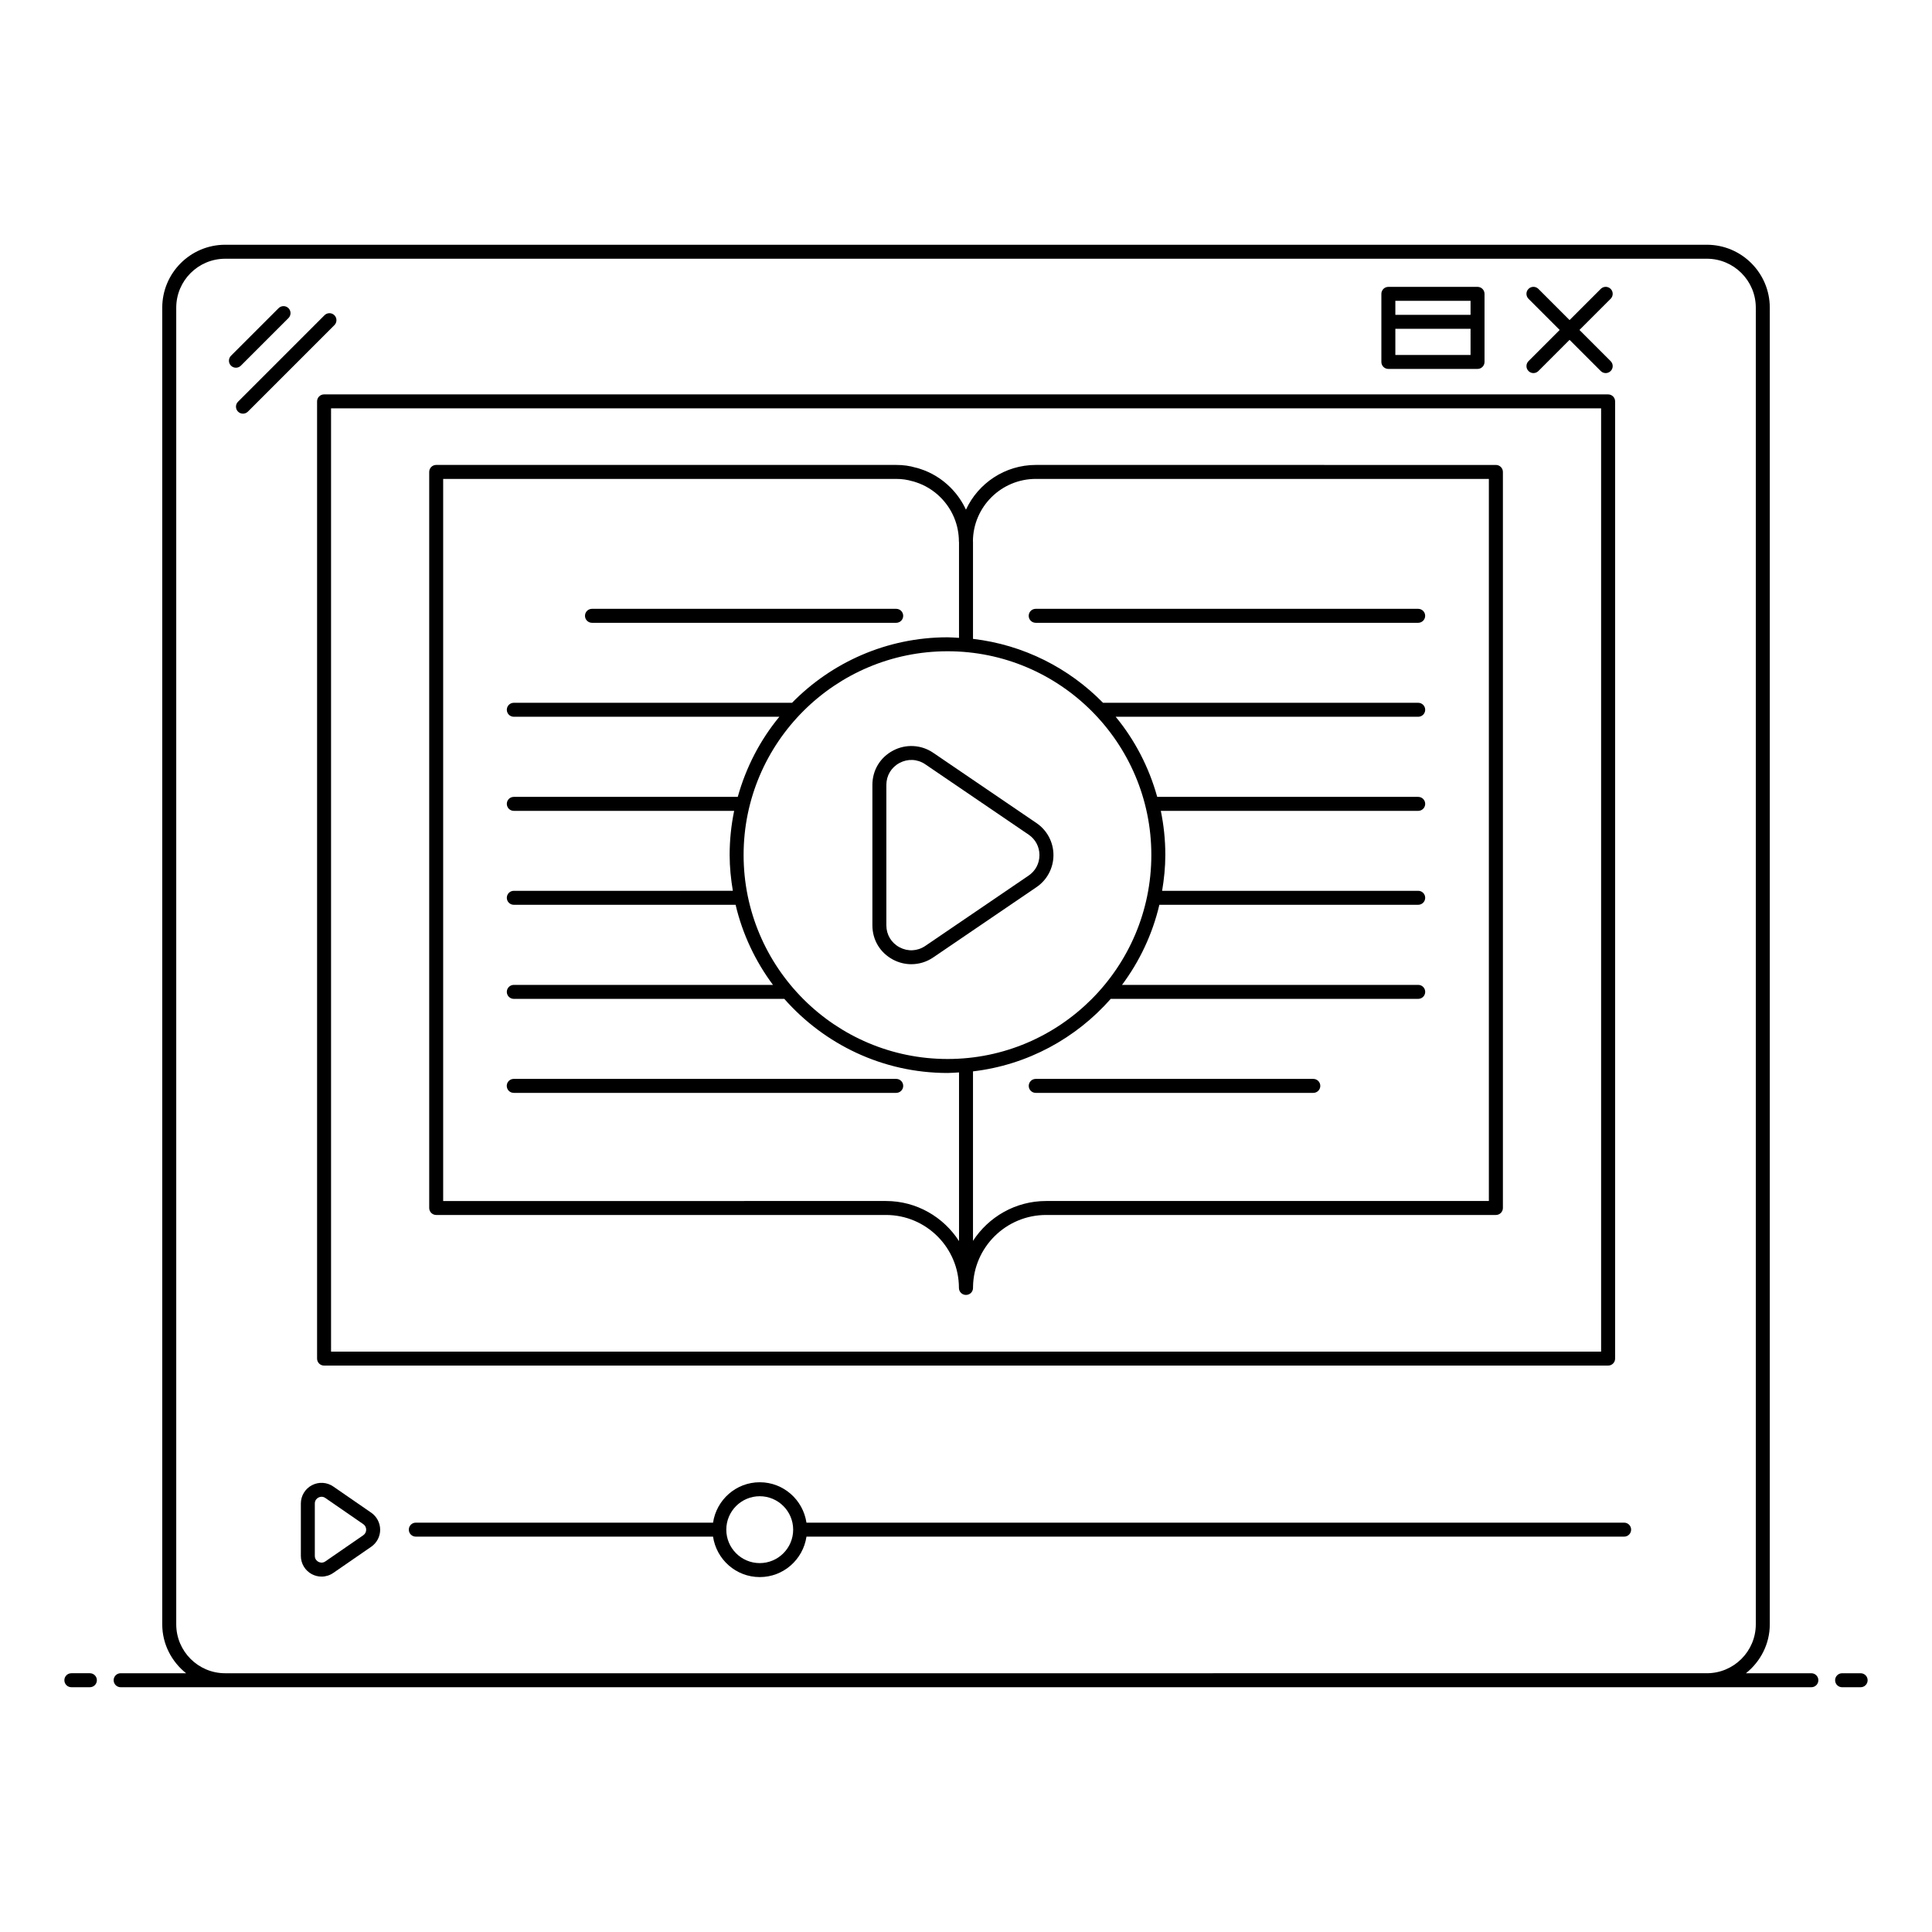
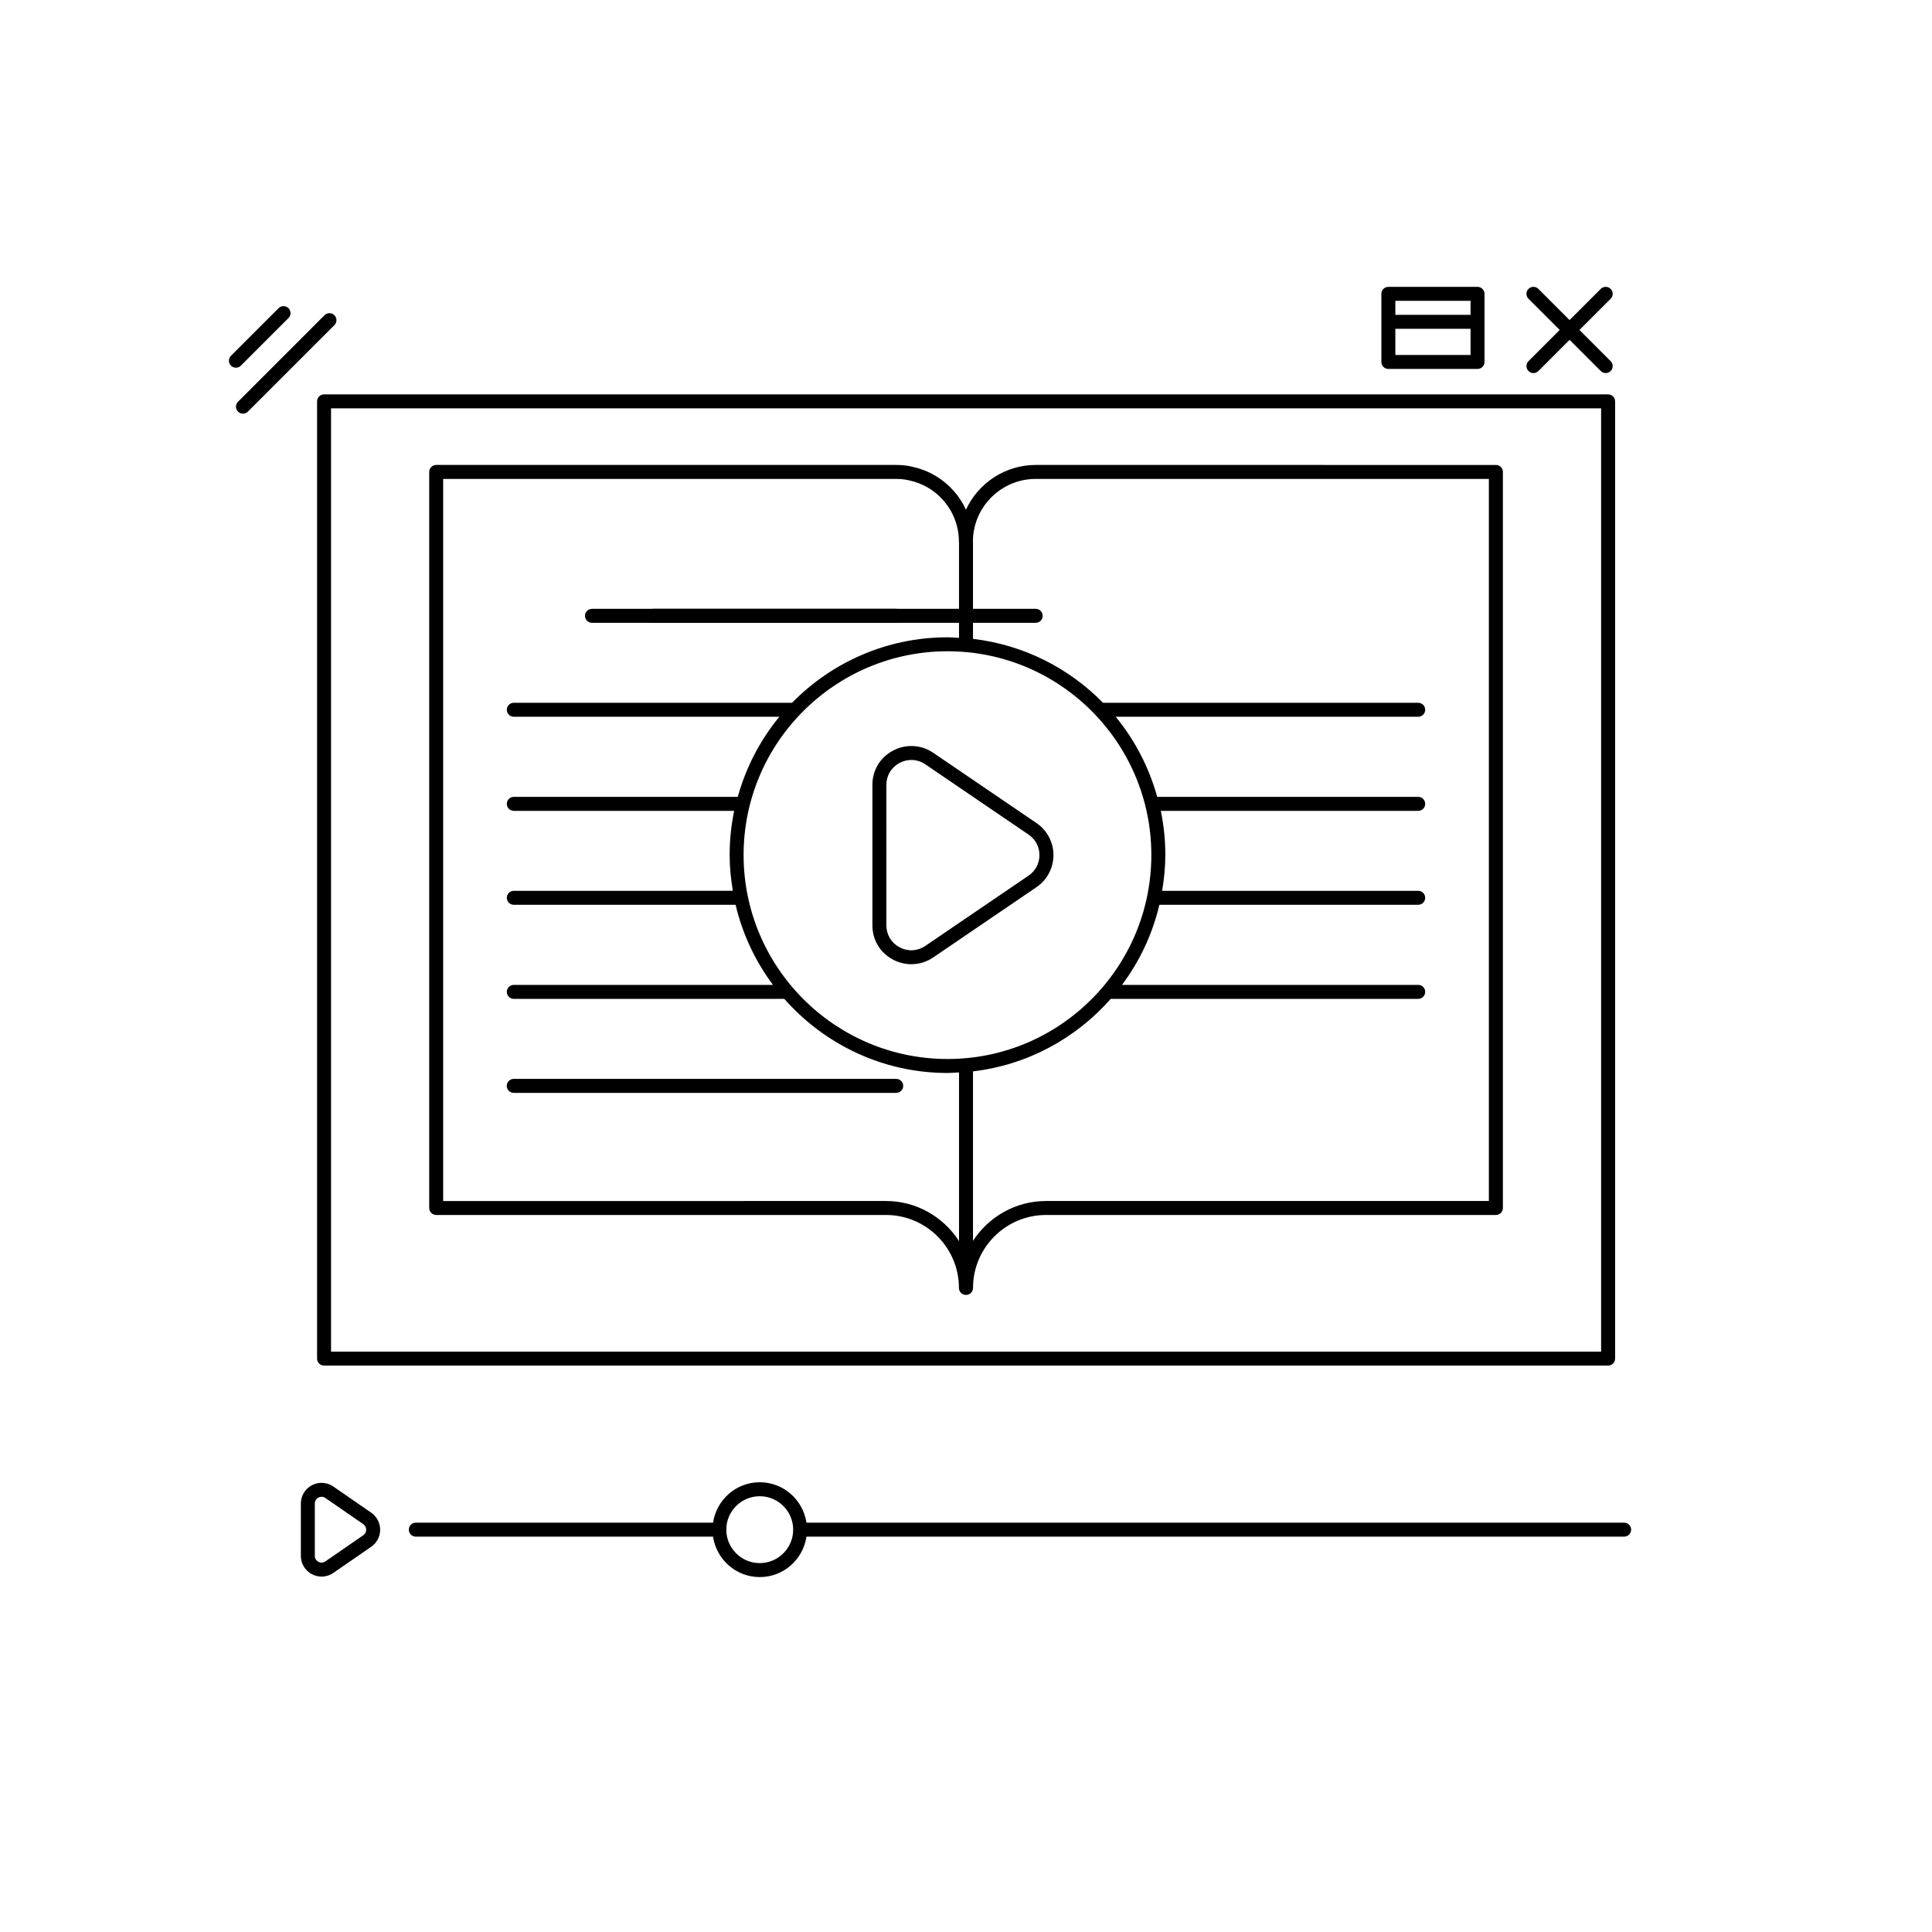
<svg xmlns="http://www.w3.org/2000/svg" fill="#000000" width="800px" height="800px" version="1.1" viewBox="144 144 512 512">
  <g>
    <path d="m229.88 248.52c-1.023 0-1.852 0.828-1.852 1.852v253.67c0 1.023 0.828 1.852 1.852 1.852h340.29c1.023 0 1.852-0.828 1.852-1.852v-253.67c0-1.023-0.828-1.852-1.852-1.852zm338.43 253.67h-336.58v-249.97h336.58z" />
-     <path d="m174.12 589.28c0 1.023 0.828 1.852 1.852 1.852h448.06c1.023 0 1.852-0.828 1.852-1.852s-0.828-1.852-1.852-1.852h-17.34c3.82-3.059 6.32-7.703 6.32-12.965v-348.93c0-9.191-7.477-16.672-16.672-16.672h-392.67c-9.191 0-16.672 7.477-16.672 16.672v348.93c0 5.266 2.5 9.91 6.32 12.965h-17.352c-1.02 0-1.848 0.828-1.848 1.852zm16.586-14.816v-348.93c0-7.148 5.816-12.965 12.965-12.965l392.67-0.004c7.148 0 12.965 5.816 12.965 12.965v348.93c0 7.148-5.816 12.965-12.965 12.965l-392.67 0.004c-7.148 0-12.965-5.816-12.965-12.965z" />
-     <path d="m637.09 587.43h-4.914c-1.023 0-1.852 0.828-1.852 1.852s0.828 1.852 1.852 1.852h4.914c1.023 0 1.852-0.828 1.852-1.852s-0.828-1.852-1.852-1.852z" />
-     <path d="m162.91 591.13h4.91c1.023 0 1.852-0.828 1.852-1.852s-0.828-1.852-1.852-1.852h-4.91c-1.023 0-1.852 0.828-1.852 1.852s0.828 1.852 1.852 1.852z" />
    <path d="m511.93 241.77h23.633c1.023 0 1.852-0.828 1.852-1.852v-18.043c0-1.023-0.828-1.852-1.852-1.852h-23.633c-1.023 0-1.852 0.828-1.852 1.852v18.043c0 1.023 0.828 1.852 1.852 1.852zm1.852-3.703v-6.93h19.93v6.93zm19.93-14.34v3.703h-19.93v-3.703z" />
    <path d="m549.07 242.33c0.363 0.363 0.836 0.543 1.309 0.543s0.949-0.18 1.309-0.543l8.266-8.266 8.266 8.266c0.723 0.723 1.895 0.723 2.621 0 0.723-0.723 0.723-1.895 0-2.621l-8.266-8.266 8.266-8.266c0.723-0.723 0.723-1.895 0-2.621-0.723-0.723-1.895-0.723-2.621 0l-8.266 8.266-8.266-8.266c-0.723-0.723-1.895-0.723-2.621 0-0.723 0.723-0.723 1.895 0 2.621l8.266 8.266-8.266 8.266c-0.719 0.723-0.719 1.895 0.004 2.621z" />
    <path d="m574.41 547.52h-216.69c-0.906-6.043-6.086-10.707-12.375-10.707-6.297 0-11.473 4.664-12.379 10.707h-78.773c-1.023 0-1.852 0.828-1.852 1.852 0 1.023 0.828 1.852 1.852 1.852h78.77c0.902 6.051 6.082 10.719 12.383 10.719 6.297 0 11.477-4.668 12.379-10.719h216.69c1.023 0 1.852-0.828 1.852-1.852 0-1.023-0.828-1.852-1.852-1.852zm-229.07 10.719c-4.887 0-8.863-3.977-8.863-8.863 0-4.883 3.977-8.859 8.863-8.859 4.883 0 8.859 3.977 8.859 8.859 0 4.887-3.977 8.863-8.859 8.863z" />
    <path d="m259.59 465.98h119.2c10.66 0 19.336 8.676 19.336 19.336 0 1.023 0.828 1.852 1.852 1.852 0.004 0 0.008-0.004 0.016-0.004 0.004 0.004 0.008 0.004 0.016 0.004 1.023 0 1.852-0.828 1.852-1.852v-0.285c0.156-10.527 8.773-19.051 19.371-19.051h119.2c1.023 0 1.852-0.828 1.852-1.852v-195.06c0-1.023-0.828-1.852-1.852-1.852l-121.91-0.004c-8.211 0-15.305 4.867-18.535 11.859-0.996-2.164-2.379-4.156-4.117-5.894-2.269-2.269-5.059-3.977-8.059-4.93-0.465-0.152-0.922-0.301-1.16-0.324-1.547-0.469-3.277-0.711-5.144-0.711h-121.91c-1.023 0-1.852 0.828-1.852 1.852v195.06c0 1.027 0.828 1.855 1.852 1.855zm81.473-95.402c0-29.77 24.254-53.988 54.066-53.988 29.77 0 53.988 24.219 53.988 53.988 0 29.812-24.219 54.066-53.988 54.066-29.812 0-54.066-24.25-54.066-54.066zm77.453-99.66h120.05v191.36h-117.34c-8.121 0-15.254 4.223-19.371 10.559v-44.914c14.488-1.695 27.324-8.793 36.504-19.215h81.484c1.023 0 1.852-0.828 1.852-1.852 0-1.023-0.828-1.852-1.852-1.852h-78.492c4.644-6.238 8.062-13.418 9.895-21.227h68.594c1.023 0 1.852-0.828 1.852-1.852 0-1.023-0.828-1.852-1.852-1.852h-67.863c0.516-3.098 0.848-6.254 0.848-9.492 0-4.008-0.414-7.918-1.195-11.695h68.211c1.023 0 1.852-0.828 1.852-1.852 0-1.023-0.828-1.852-1.852-1.852l-69.168-0.004c-2.184-7.871-5.945-15.09-11.004-21.227h80.172c1.023 0 1.852-0.828 1.852-1.852 0-1.023-0.828-1.852-1.852-1.852l-83.531-0.004c-8.996-9.184-21.023-15.367-34.453-16.934v-25.773c0-0.031-0.016-0.062-0.02-0.094 0.055-9.121 7.508-16.527 16.68-16.527zm-157.07 0h120.05c1.5 0 2.867 0.184 4.289 0.605 0.281 0.047 0.562 0.148 0.891 0.258 2.441 0.777 4.715 2.168 6.566 4.019 3.148 3.148 4.879 7.32 4.879 11.746 0 0.051 0.023 0.094 0.027 0.145v25.352c-1.008-0.051-2-0.152-3.019-0.152-16.141 0-30.742 6.664-41.234 17.359l-73.73-0.004c-1.023 0-1.852 0.828-1.852 1.852 0 1.023 0.828 1.852 1.852 1.852h70.371c-5.062 6.141-8.828 13.359-11.02 21.227l-59.352 0.004c-1.023 0-1.852 0.828-1.852 1.852s0.828 1.852 1.852 1.852h58.395c-0.781 3.777-1.195 7.688-1.195 11.695 0 3.238 0.332 6.398 0.848 9.492l-58.047 0.004c-1.023 0-1.852 0.828-1.852 1.852 0 1.023 0.828 1.852 1.852 1.852h58.777c1.836 7.809 5.258 14.992 9.906 21.227h-68.684c-1.023 0-1.852 0.828-1.852 1.852 0 1.023 0.828 1.852 1.852 1.852h71.684c10.594 12.012 26.047 19.641 43.285 19.641 1.02 0 2.016-0.102 3.019-0.152v44.703c-4.102-6.375-11.238-10.625-19.367-10.625l-117.34 0.004z" />
    <path d="m380.66 398.31c1.527 0.809 3.191 1.215 4.852 1.215 2.016 0 4.023-0.594 5.762-1.77l27.391-18.641c2.82-1.906 4.512-5.086 4.512-8.504 0-3.414-1.688-6.594-4.508-8.496l-27.398-18.648c-3.156-2.133-7.223-2.352-10.605-0.551-3.43 1.816-5.473 5.219-5.473 9.098v37.199c0 3.879 2.043 7.277 5.469 9.098zm-1.766-46.297c0-2.484 1.309-4.664 3.5-5.828 2.148-1.145 4.699-1.066 6.789 0.344l27.398 18.648c1.832 1.238 2.883 3.219 2.883 5.434 0 2.219-1.055 4.199-2.883 5.438 0 0-0.004 0-0.004 0.004l-27.387 18.641c-2.055 1.383-4.602 1.523-6.797 0.348-2.191-1.164-3.5-3.344-3.5-5.828z" />
    <path d="m220.45 228.29c0.723-0.723 0.723-1.895 0-2.621-0.723-0.723-1.895-0.723-2.621 0l-12.617 12.617c-0.723 0.723-0.723 1.895 0 2.621 0.723 0.723 1.895 0.723 2.621 0z" />
    <path d="m232.62 227.54c-0.723-0.723-1.895-0.723-2.621 0l-22.922 22.922c-0.723 0.723-0.723 1.895 0 2.621 0.723 0.723 1.895 0.723 2.621 0l22.922-22.922c0.723-0.727 0.723-1.898 0-2.621z" />
    <path d="m242.38 544.88-10.055-6.938c-1.68-1.164-3.848-1.293-5.656-0.348-1.812 0.953-2.938 2.812-2.938 4.856v13.879c0 2.043 1.125 3.902 2.934 4.856 0.805 0.418 1.68 0.629 2.551 0.629 1.09 0 2.176-0.324 3.109-0.973l10.055-6.938c1.48-1.023 2.367-2.711 2.367-4.508-0.004-1.805-0.891-3.492-2.367-4.516zm-2.106 5.973-10.055 6.938c-0.797 0.551-1.547 0.258-1.836 0.109-0.285-0.148-0.953-0.605-0.953-1.574v-13.879c0-0.969 0.664-1.422 0.953-1.574 0.16-0.082 0.465-0.211 0.844-0.211 0.297 0 0.641 0.078 0.992 0.32l10.055 6.938c0.484 0.336 0.766 0.871 0.766 1.465 0 0.598-0.277 1.129-0.766 1.469z" />
    <path d="m300.88 309.05h80.625c1.023 0 1.852-0.828 1.852-1.852 0-1.023-0.828-1.852-1.852-1.852h-80.625c-1.023 0-1.852 0.828-1.852 1.852 0 1.023 0.828 1.852 1.852 1.852z" />
    <path d="m383.36 431.77c0-1.023-0.828-1.852-1.852-1.852h-101.36c-1.023 0-1.852 0.828-1.852 1.852 0 1.023 0.828 1.852 1.852 1.852h101.36c1.023 0 1.852-0.828 1.852-1.852z" />
-     <path d="m418.47 309.05h101.36c1.023 0 1.852-0.828 1.852-1.852 0-1.023-0.828-1.852-1.852-1.852h-101.36c-1.023 0-1.852 0.828-1.852 1.852 0 1.023 0.828 1.852 1.852 1.852z" />
-     <path d="m492.04 429.92h-73.562c-1.023 0-1.852 0.828-1.852 1.852 0 1.023 0.828 1.852 1.852 1.852h73.562c1.023 0 1.852-0.828 1.852-1.852 0-1.023-0.828-1.852-1.852-1.852z" />
+     <path d="m418.47 309.05c1.023 0 1.852-0.828 1.852-1.852 0-1.023-0.828-1.852-1.852-1.852h-101.36c-1.023 0-1.852 0.828-1.852 1.852 0 1.023 0.828 1.852 1.852 1.852z" />
  </g>
</svg>